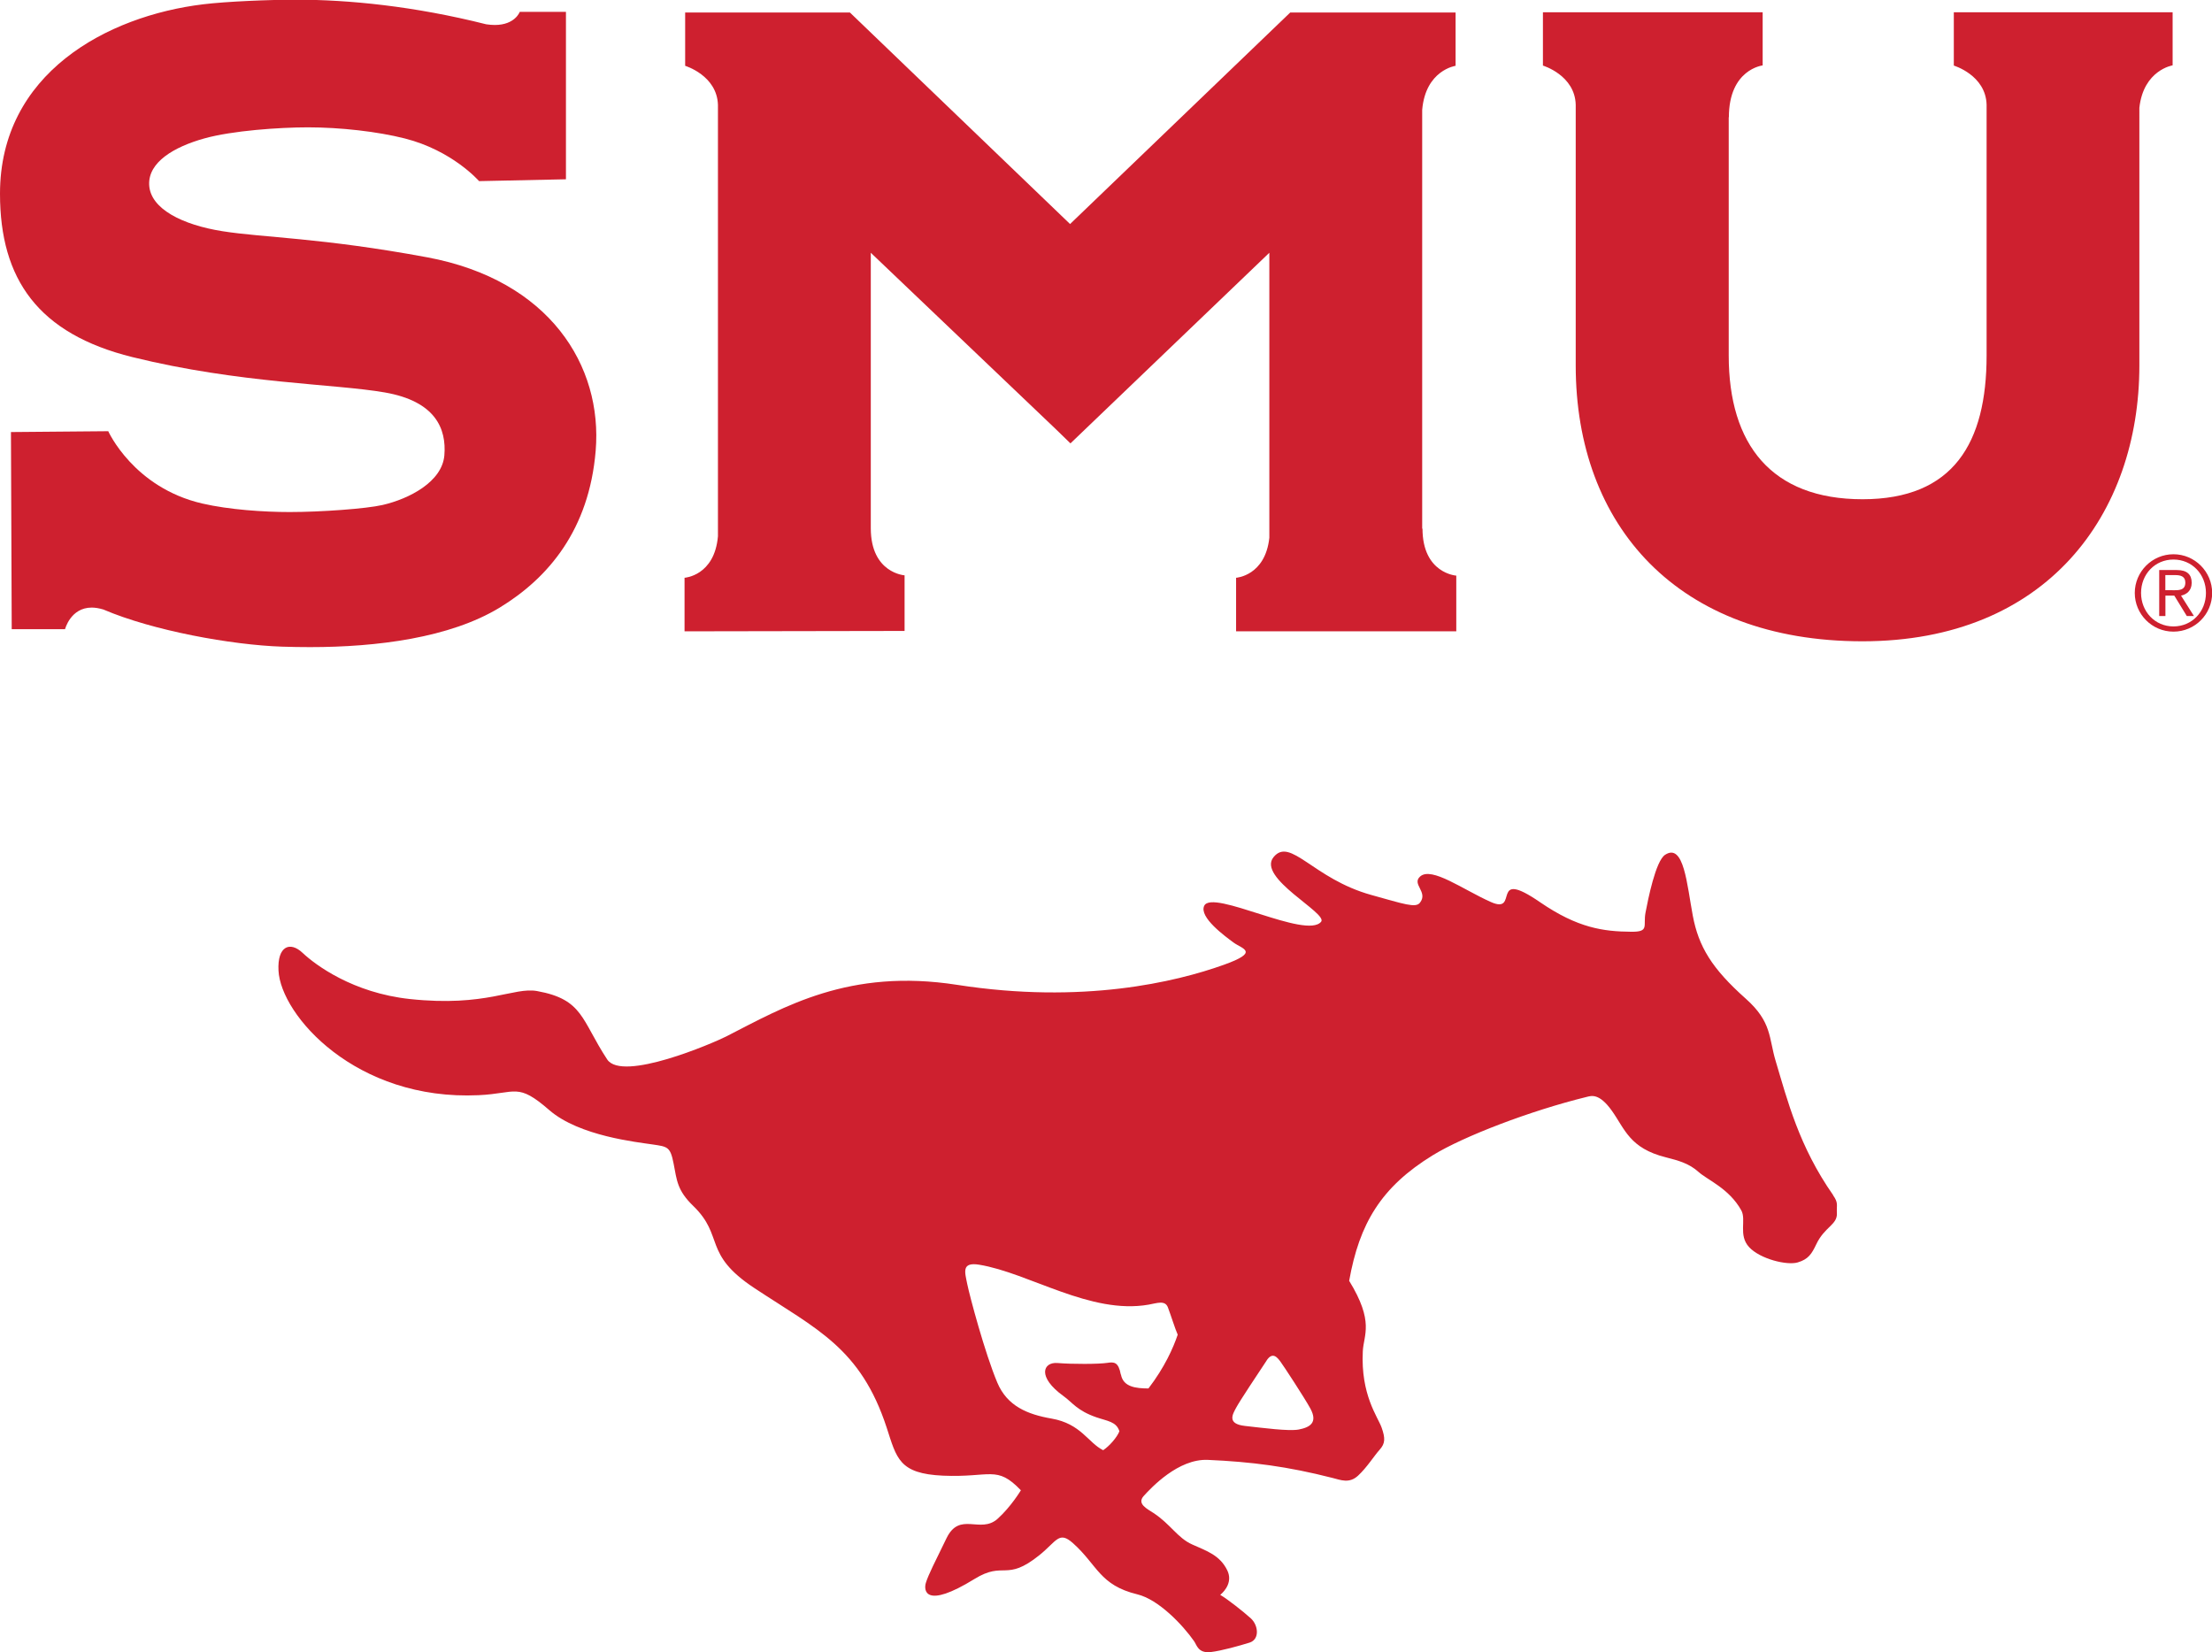
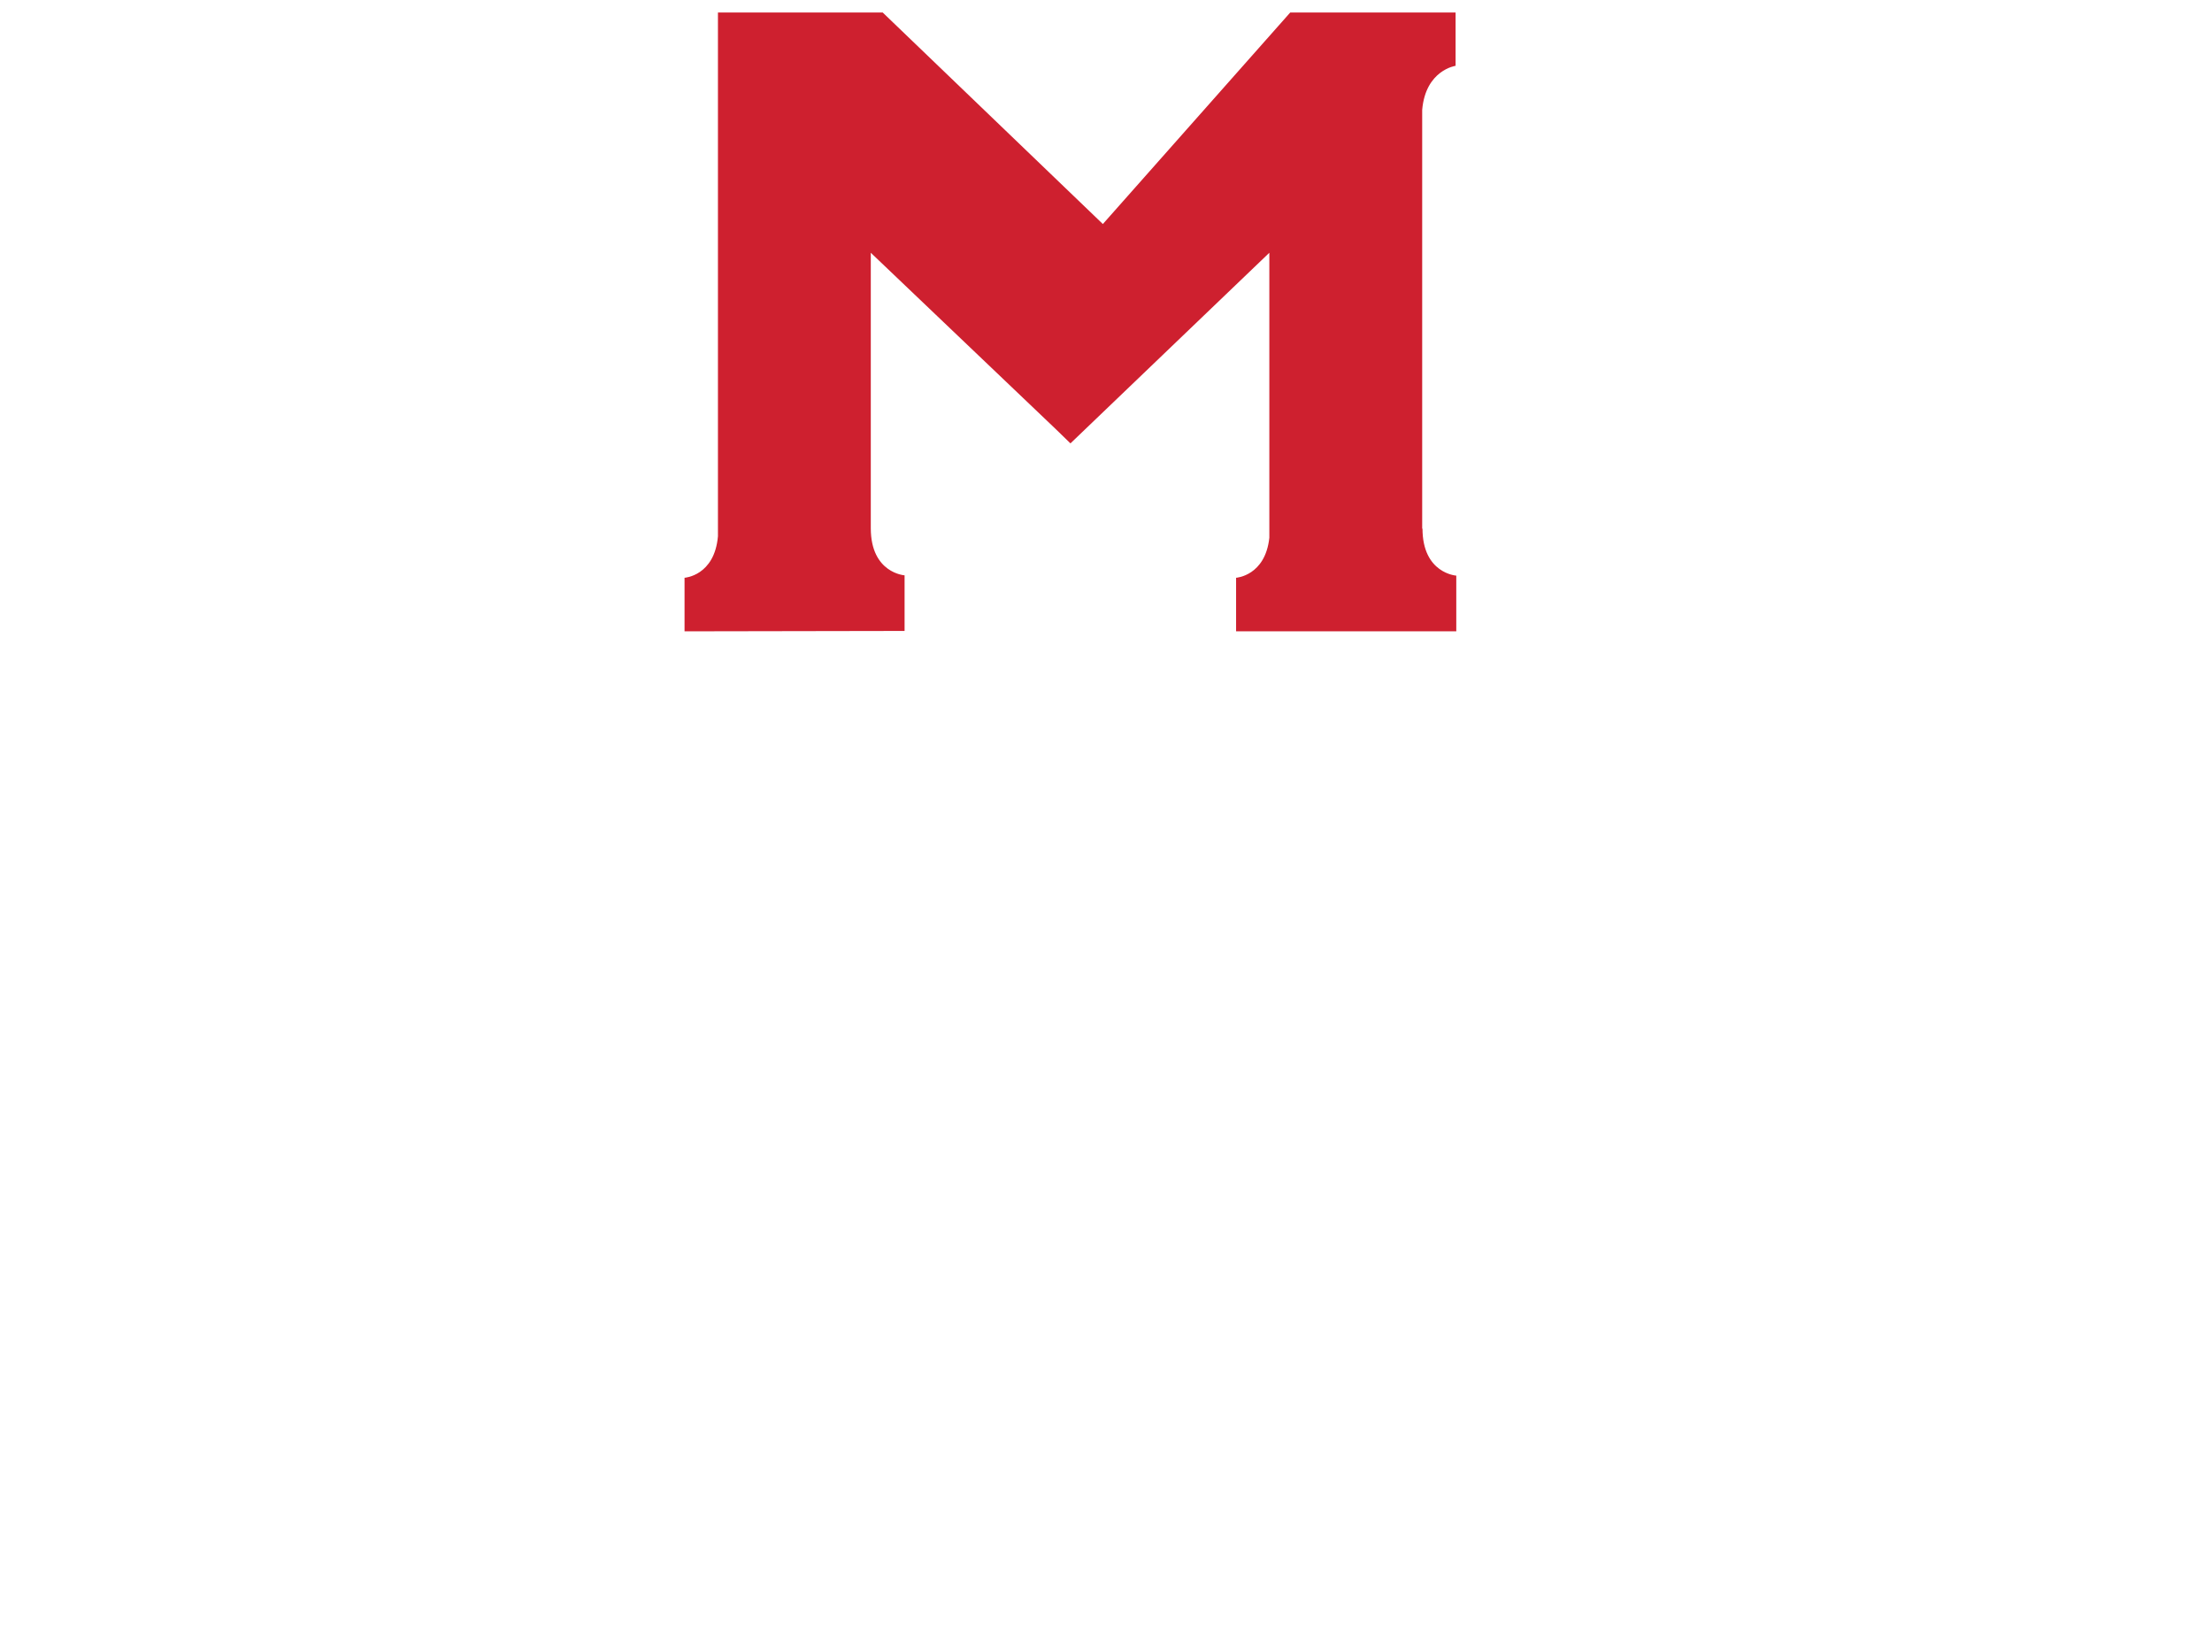
<svg xmlns="http://www.w3.org/2000/svg" id="Layer_2" viewBox="0 0 288.72 215.64">
  <defs>
    <style>.cls-1{clip-path:url(#clippath);}.cls-2{fill:none;}.cls-2,.cls-3{stroke-width:0px;}.cls-3{fill:#ce202f;}</style>
    <clipPath id="clippath">
-       <rect class="cls-2" width="288.72" height="215.64" />
-     </clipPath>
+       </clipPath>
  </defs>
  <g id="Layer_1-2">
-     <path class="cls-3" d="M190.08,82.4h-17.36,0s-11.38,0-11.38,0v-6.99s3.81-.24,4.34-5.23v-37.19l-25.96,24.88-1.83-1.78-24.23-23.1v35.97c.01,5.85,4.41,6.13,4.41,6.13v7.26l-28.72.05v-6.99s3.91-.24,4.36-5.42V13.7c-.11-3.86-4.28-5.11-4.28-5.11V1.63h21.5l28.74,27.61L168.41,1.63h21.58v6.96s-3.92.55-4.36,5.76v54.67l.04-.04c0,5.87,4.41,6.15,4.41,6.15v7.27" />
-     <path class="cls-3" d="M272.39,1.6h-17.37v6.96s4.17,1.24,4.28,5.1v32.73c0,11.4-4.31,18.77-16.19,18.77s-17.47-7.13-17.47-18.77V15.29l.02.02c0-6.28,4.41-6.77,4.41-6.77V1.6h-11.31,0s-17.37,0-17.37,0v6.96s4.18,1.25,4.28,5.11h0s0,34.03,0,34.03c0,20.91,13.31,36,37.42,36s36.15-16.63,36.15-36V14.07c.54-4.94,4.34-5.54,4.34-5.54V1.6h-11.22,0" />
+     <path class="cls-3" d="M190.08,82.4h-17.36,0s-11.38,0-11.38,0v-6.99s3.81-.24,4.34-5.23v-37.19l-25.96,24.88-1.83-1.78-24.23-23.1v35.97c.01,5.85,4.41,6.13,4.41,6.13v7.26l-28.72.05v-6.99s3.91-.24,4.36-5.42V13.7V1.63h21.5l28.74,27.61L168.41,1.63h21.58v6.96s-3.92.55-4.36,5.76v54.67l.04-.04c0,5.87,4.41,6.15,4.41,6.15v7.27" />
    <g class="cls-1">
-       <path class="cls-3" d="M38.7-.04c-3.54,0-9.14.23-12.17.6C13.96,2.08,0,9.58,0,25.28c0,11.17,4.99,18.29,17.29,21.33,14.03,3.46,26.3,3.46,32.93,4.61,6.63,1.15,8.07,4.74,7.78,8.21-.29,3.46-4.59,5.68-8.07,6.48-2.12.49-8.04.92-12.12.92-3.38,0-7.88-.3-11.4-1.11-8.98-2.07-12.28-9.44-12.28-9.44l-12.7.11.1,25.73h6.96s.72-2.82,3.48-2.82c.45,0,.95.08,1.52.25,6.44,2.76,16.73,4.63,23.32,4.85,1.25.04,2.47.06,3.66.06,8.73,0,18.25-1.21,24.74-5.15,6.41-3.9,11.68-10.2,12.54-20.46.93-11.11-6.02-22.3-22.01-25.27-13.8-2.56-21.42-2.56-26.68-3.4-5.27-.83-9.45-2.93-9.59-6.06-.13-2.96,3.25-4.95,7.19-6.05,3.64-1.02,9.81-1.45,13.55-1.45,4.21,0,9.07.55,12.62,1.45,6.2,1.57,9.64,5.5,9.7,5.57.42-.02,11.34-.24,11.34-.24V1.55h-6.03s-.61,1.71-3.26,1.71c-.34,0-.71-.03-1.12-.09C54.07.8,45.47-.04,38.7-.04" />
      <path class="cls-3" d="M239.26,156c.72,1.03.44,1.22.5,2.34.08,1.52-1.61,1.77-2.69,4.06-.6,1.26-1.04,1.96-2.43,2.37-1.39.41-4.9-.44-6.34-2-1.44-1.56-.33-3.55-1.02-4.8-1.6-2.87-4.4-3.95-5.59-5.02-1.2-1.08-2.56-1.47-4.26-1.9-4.72-1.18-5.34-3.68-7.03-6.06-1.69-2.38-2.72-1.96-3.31-1.82-7.35,1.8-16.05,5.14-20.06,7.6-6.78,4.16-9.6,8.93-10.93,16.4,3.3,5.37,1.89,7.04,1.78,9.18-.29,5.69,1.94,8.54,2.45,9.96.51,1.43.47,2.1-.25,2.9-.72.8-1.67,2.33-2.82,3.39-1.15,1.06-2.25.57-3.36.29-5.83-1.49-10.55-2.1-16.26-2.35-3.85-.16-7.37,3.63-8.34,4.69-.98,1.06.48,1.72,1.27,2.25,2.22,1.46,3.13,3.25,5.04,4.1,1.9.85,3.62,1.4,4.58,3.38.69,1.42-.22,2.62-.92,3.2.92.53,3.02,2.18,4,3.07.97.89,1.18,2.73-.17,3.16-1.34.42-3.68,1.07-5.04,1.23-1.67.2-1.85-.91-2.19-1.4-1.49-2.14-4.65-5.46-7.42-6.13-4.94-1.2-5.19-3.81-8.39-6.67-1.85-1.66-2.12-.27-4.4,1.56-4.39,3.53-4.56.7-8.46,3.1-6.45,3.98-6.68,1.51-6.34.47.33-1.04,1.14-2.63,2.68-5.78,1.73-3.57,4.41-.52,6.67-2.54,1.74-1.56,3.04-3.72,3.04-3.72-3.17-3.32-3.96-1.64-10.16-1.91-5.76-.26-6.05-2.26-7.36-6.28-3.4-10.39-9.14-12.83-17.26-18.2-6.8-4.49-3.88-6.76-7.99-10.73-2.1-2.03-2.13-3.33-2.56-5.53-.43-2.2-.78-2.2-2.75-2.49-1.97-.3-9.55-1.08-13.46-4.47-4.2-3.65-4.29-2.19-9.22-1.96-16.04.76-25.85-10.44-26.14-16.27-.16-3.17,1.49-3.87,3.15-2.3,1.67,1.57,6.56,5.22,13.99,6.02,9.97,1.07,13.54-1.59,16.61-1.04,6.04,1.09,5.76,3.76,9.15,8.92,1.96,2.99,13.88-2.15,15.53-2.99,7.56-3.86,16.04-8.94,30.16-6.74,16.37,2.55,28.55-.38,34.78-2.61,4.79-1.71,2.4-2.09,1.29-2.91-1.11-.82-4.54-3.31-3.83-4.8,1.06-2.22,13.35,4.44,15.26,2.08.9-1.12-8.42-5.73-6.21-8.43,2.19-2.68,5.16,2.82,12.73,4.93,4.31,1.2,5.81,1.73,6.37,1.03,1.13-1.41-1.11-2.42.03-3.43,1.5-1.34,5.63,1.73,9.24,3.33,3.8,1.69-.24-4.55,6.41.02,4.93,3.38,8.27,3.83,11.93,3.86,2.38.02,1.51-.77,1.84-2.5.33-1.73,1.32-6.73,2.55-7.54,2.47-1.61,2.86,3.91,3.62,7.94.76,4.03,2.47,6.88,6.92,10.84,3.43,3.05,2.99,5.13,3.9,8.14,1.54,5.14,3.04,11.13,7.51,17.51M146.31,179.4c.3,1.64,1.96,1.81,3.59,1.82,2.13-2.78,3.24-5.31,3.82-7.02-.32-.7-.91-2.59-1.28-3.56-.37-.98-1.43-.55-2.52-.36-7.59,1.33-15.57-4.13-22.1-5.21-2.38-.39-1.87,1-1.57,2.53.31,1.53,2.3,9,3.92,12.85,1.29,3.08,3.96,4.16,7.08,4.7,3.85.67,4.77,3.15,6.74,4.13.81-.54,1.79-1.65,2.12-2.47-.39-1.27-1.57-1.33-3.02-1.83-2.53-.88-3.12-1.94-4.27-2.76-3.49-2.51-2.68-4.48-.78-4.32,1.9.16,5.37.15,6.48-.02.9-.14,1.47-.12,1.77,1.52M165.33,177.57c-1.11,1.67-3.53,5.31-3.97,6.14-.44.83-1.29,2.13,1.14,2.4,2.43.27,5.71.71,7.01.47,1.47-.28,2.53-.9,1.52-2.75-.74-1.36-3.52-5.61-3.92-6.14-.4-.53-1.01-1.3-1.79-.12" />
-       <path class="cls-3" d="M288.74,77.39c0,2.78-2.25,5.05-5.05,5.05s-5.05-2.28-5.05-5.05,2.26-5.05,5.05-5.05,5.05,2.28,5.05,5.05M287.93,77.39c0-2.43-1.81-4.36-4.24-4.36s-4.23,1.93-4.23,4.36,1.81,4.37,4.23,4.37,4.24-1.93,4.24-4.37ZM282.64,80.4h-.81v-6h2.3c1.34,0,1.94.59,1.94,1.66s-.7,1.53-1.39,1.68l1.68,2.66h-.93l-1.63-2.66h-1.16v2.66ZM283.58,77.04c.78,0,1.66.04,1.66-1.01,0-.84-.68-.97-1.31-.97h-1.3v1.97h.94Z" />
    </g>
  </g>
</svg>